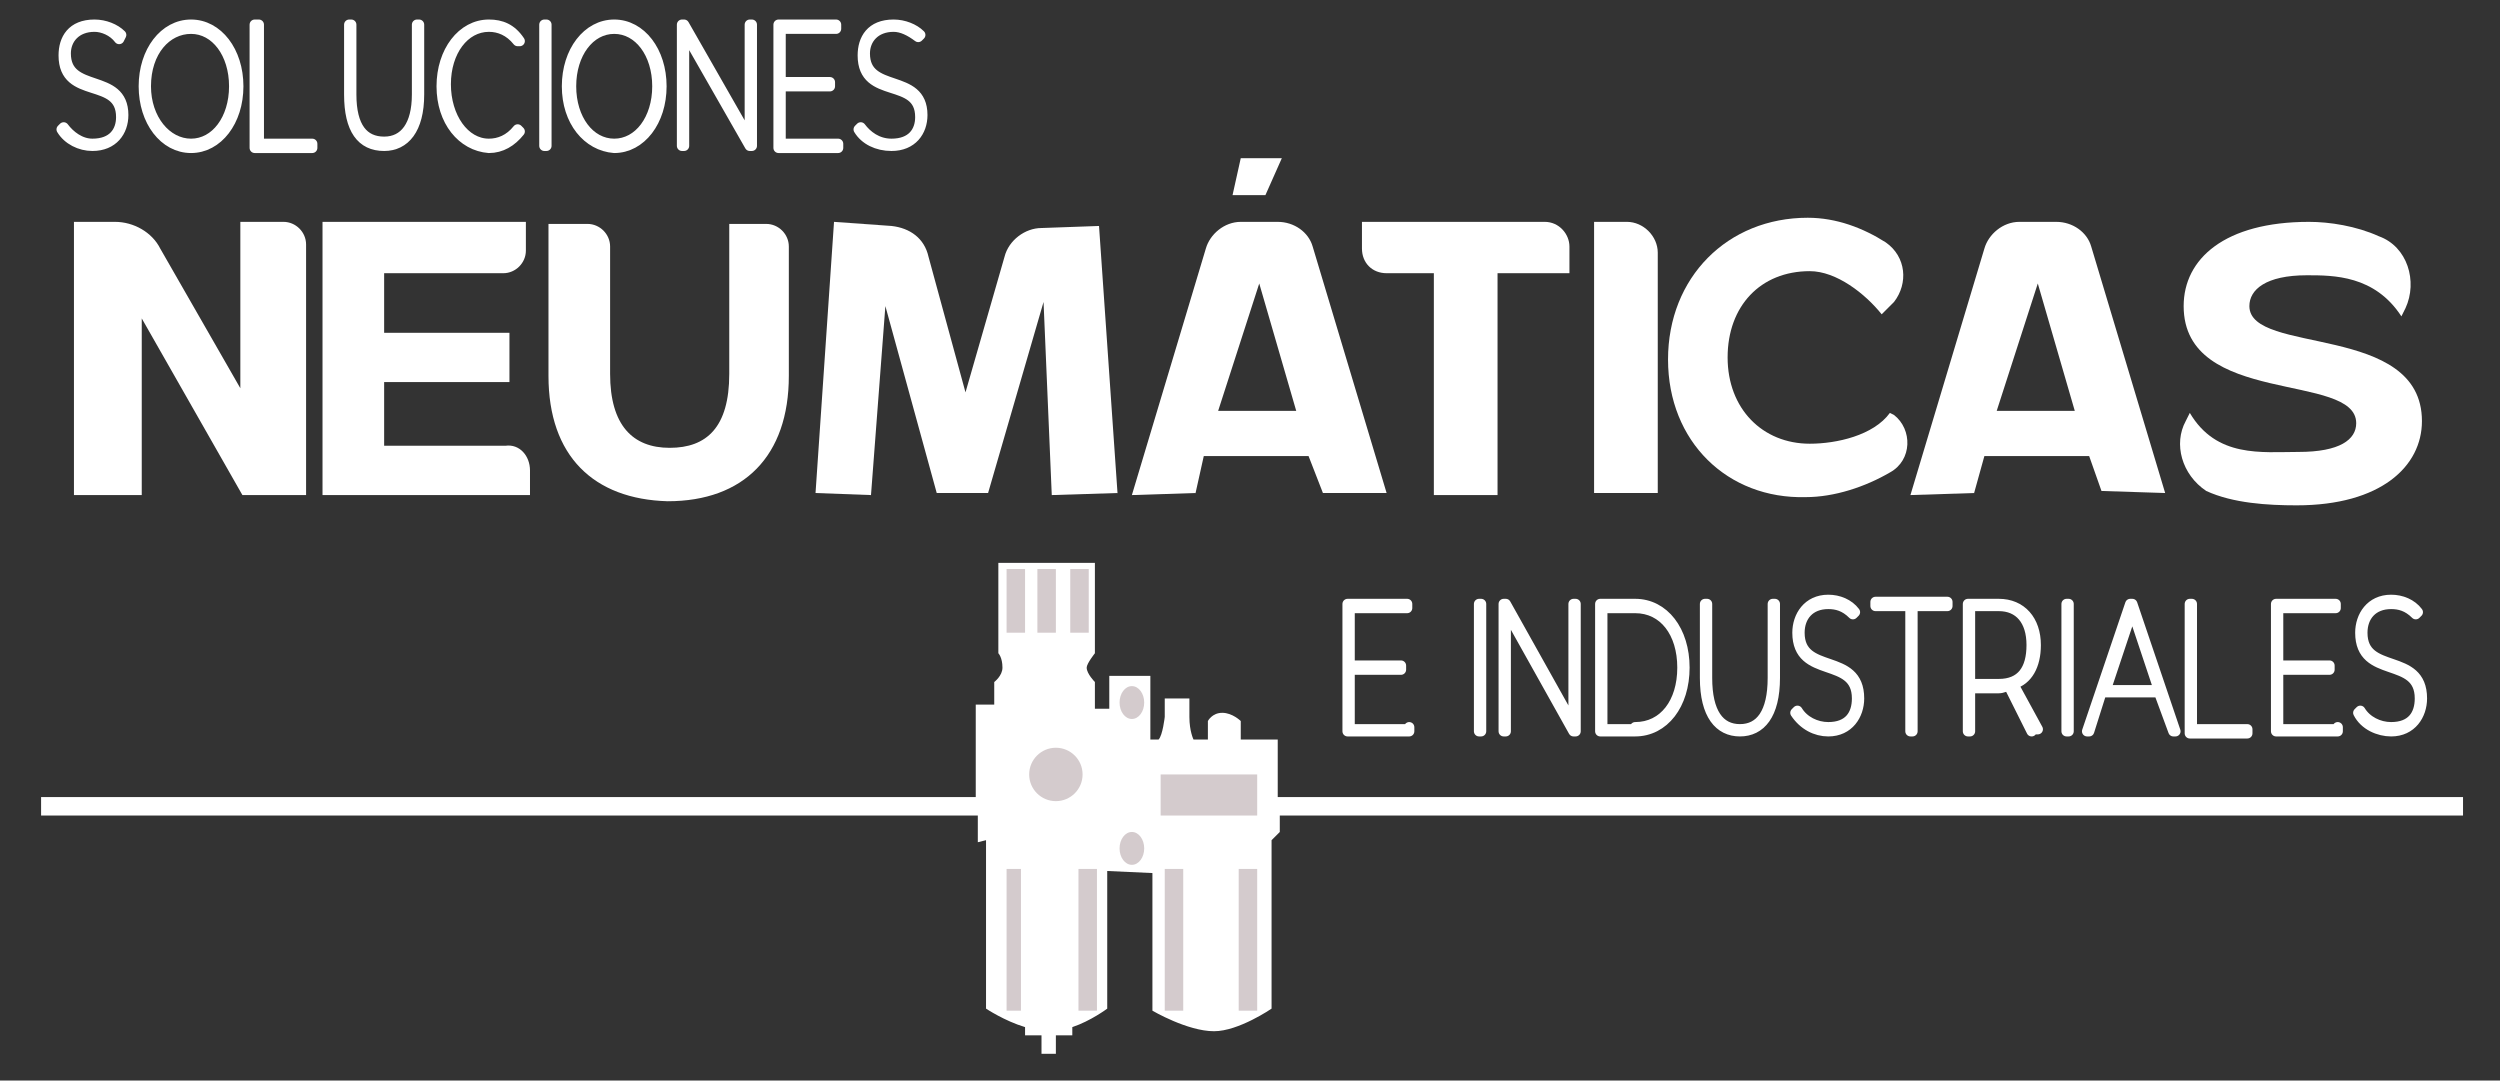
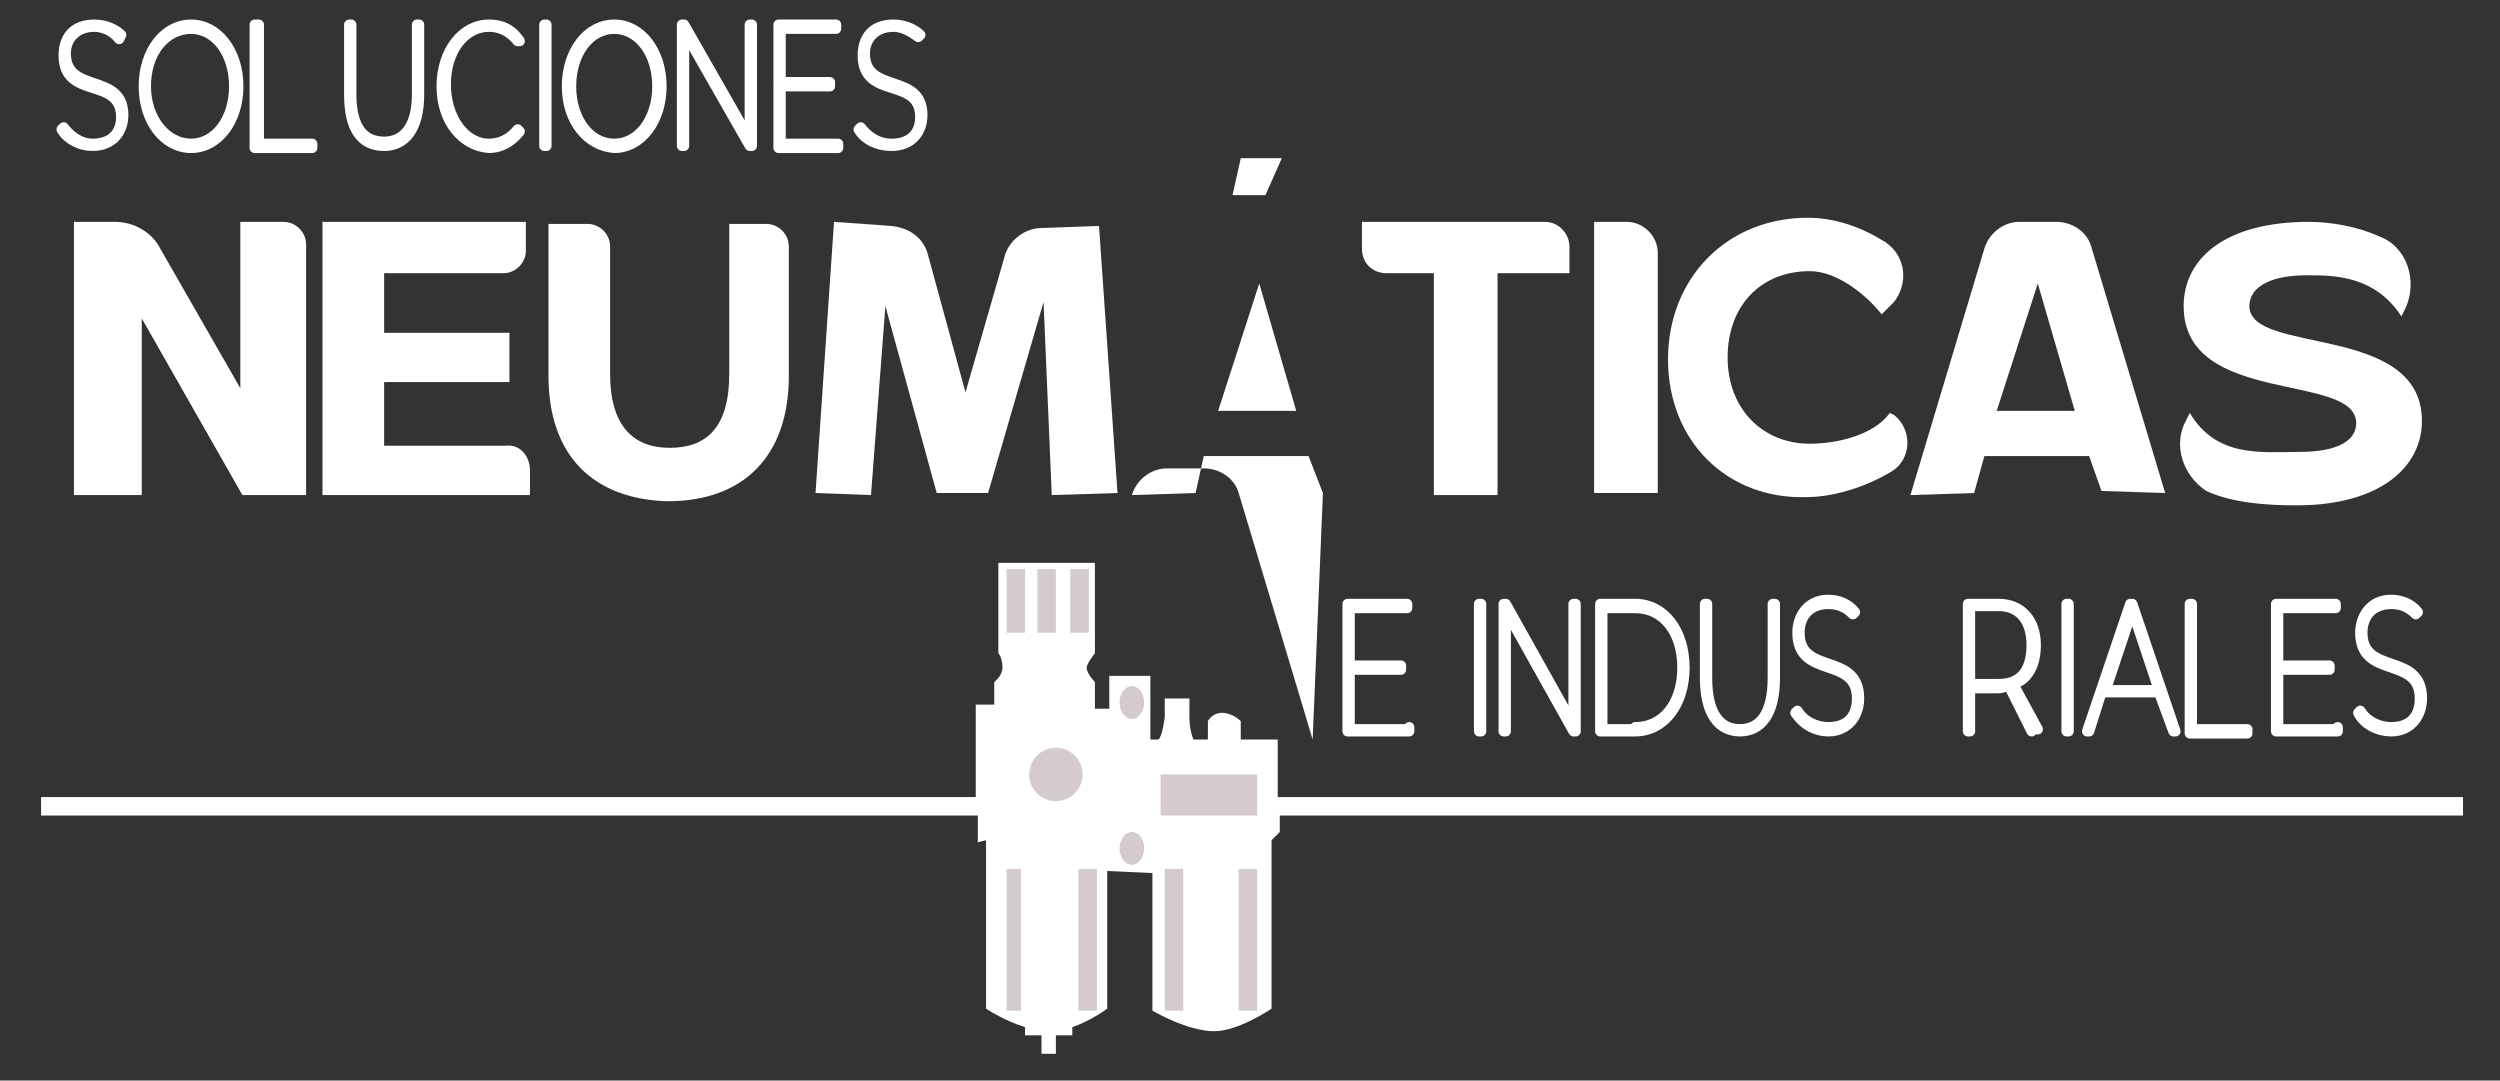
<svg xmlns="http://www.w3.org/2000/svg" version="1.1" id="Layer_1" x="0px" y="0px" viewBox="0 0 121.7 52.6" style="enable-background:new 0 0 121.7 52.6;" xml:space="preserve">
  <rect x="0" y="0" width="121.7" height="52.6" fill="#333333" stroke="none" />
  <style type="text/css">
	.st0{fill:#FFFFFF;}
	.st1{fill:#D4CBCD;}
	.st2{fill:#FFFFFF;stroke:#FFFFFF;stroke-width:0.5;stroke-linecap:round;stroke-linejoin:round;stroke-miterlimit:10;}
</style>
  <g>
    <path class="st0" d="M119.7,38.8H62.2V36h-1.8v-0.9c0,0-0.4-0.4-0.9-0.4s-0.7,0.4-0.7,0.4V36h-0.7c0,0-0.2-0.4-0.2-1.1s0-0.9,0-0.9   h-1.2v0.9c0,0-0.1,0.9-0.3,1.1h-0.4v-3.1h-2v1.6h-0.7v-1.3c0,0-0.4-0.4-0.4-0.7c0-0.2,0.4-0.7,0.4-0.7v-4.4h-4.7v4.4   c0,0,0.2,0.2,0.2,0.7c0,0.4-0.4,0.7-0.4,0.7v1.1h-0.9v4.5H2v0.9h45.6V41l0.4-0.1v8.2c0,0,0.9,0.6,1.9,0.9v0.4h0.8v0.9h0.7v-0.9h0.8   V50c0.9-0.3,1.7-0.9,1.7-0.9v-6.7l2.2,0.1v6.7c0,0,1.7,1,3,1c1.2,0,2.8-1.1,2.8-1.1v-8.2l0.4-0.4v-0.8h57.6V38.8z" />
    <g>
      <rect x="49" y="42.3" class="st1" width="0.7" height="6.9" />
      <rect x="52.5" y="42.3" class="st1" width="0.9" height="6.9" />
      <rect x="56.7" y="42.3" class="st1" width="0.9" height="6.9" />
      <rect x="60.3" y="42.3" class="st1" width="0.9" height="6.9" />
      <rect x="56.5" y="37.7" class="st1" width="4.7" height="2" />
      <circle class="st1" cx="51.4" cy="37.7" r="1.3" />
      <ellipse class="st1" cx="55.1" cy="34.2" rx="0.6" ry="0.8" />
      <ellipse class="st1" cx="55.1" cy="41.3" rx="0.6" ry="0.8" />
      <rect x="49" y="27.7" class="st1" width="0.9" height="3.1" />
      <rect x="50.5" y="27.7" class="st1" width="0.9" height="3.1" />
      <rect x="52.1" y="27.7" class="st1" width="0.9" height="3.1" />
    </g>
    <path class="st0" d="M14.9,11.9v12.2h-3.1l-4.9-8.6v8.6H3.6V10.8h2c0.9,0,1.8,0.5,2.2,1.3l3.9,6.8v-8.1h2.1   C14.4,10.8,14.9,11.3,14.9,11.9z" />
    <path class="st0" d="M25.8,22.9v1.2H15.7V10.8h9.9v1.4c0,0.6-0.5,1.1-1.1,1.1h-5.8v2.9h6.1v2.4h-6.1v3.1h5.9   C25.3,21.6,25.8,22.2,25.8,22.9z" />
    <path class="st0" d="M26.7,18.3v-7.4h1.9c0.6,0,1.1,0.5,1.1,1.1v6.2c0,2.5,1.1,3.6,2.9,3.6c1.8,0,2.9-1,2.9-3.6v-7.3h1.8   c0.6,0,1.1,0.5,1.1,1.1v6.3c0,3.9-2.2,6.1-5.9,6.1C28.9,24.3,26.7,22.2,26.7,18.3z" />
    <path class="st0" d="M51.2,24.1l-0.4-9.4L48.1,24h-2.5l-2.5-9.1l-0.7,9.2L39.7,24l0.9-13.2l2.8,0.2c0.9,0.1,1.6,0.6,1.8,1.5   l1.8,6.6l1.9-6.6c0.2-0.8,1-1.4,1.8-1.4l2.8-0.1L54.4,24L51.2,24.1z" />
-     <path class="st0" d="M63.7,22.2h-5.1L58.2,24l-3.1,0.1l3.6-12c0.2-0.7,0.9-1.3,1.7-1.3h1.8c0.8,0,1.5,0.5,1.7,1.2l3.6,12L64.4,24   L63.7,22.2z M63.1,20l-1.8-6.2l-2,6.2H63.1z" />
+     <path class="st0" d="M63.7,22.2h-5.1L58.2,24l-3.1,0.1c0.2-0.7,0.9-1.3,1.7-1.3h1.8c0.8,0,1.5,0.5,1.7,1.2l3.6,12L64.4,24   L63.7,22.2z M63.1,20l-1.8-6.2l-2,6.2H63.1z" />
    <path class="st0" d="M101.7,22.2h-5.1L96.1,24L93,24.1l3.6-12c0.2-0.7,0.9-1.3,1.7-1.3h1.8c0.8,0,1.5,0.5,1.7,1.2l3.6,12l-3.1-0.1   L101.7,22.2z M101,20l-1.8-6.2l-2,6.2H101z" />
    <path class="st0" d="M69.8,13.3h-2.3c-0.7,0-1.2-0.5-1.2-1.2v-1.3h8.9c0.7,0,1.2,0.6,1.2,1.2v1.3h-3.5v10.8h-3.1V13.3z" />
    <path class="st0" d="M77.6,10.8h1.6c0.8,0,1.5,0.7,1.5,1.5v11.7h-3.1V10.8z" />
    <path class="st0" d="M81.2,17.5c0-4,2.9-6.9,6.8-6.9c1.4,0,2.7,0.5,3.8,1.2c1,0.7,1.1,2,0.4,2.9l-0.6,0.6c-0.8-1-2.2-2.1-3.5-2.1   c-2.4,0-4,1.7-4,4.2s1.7,4.2,4,4.2c1.3,0,3.1-0.4,3.9-1.5l0.2,0.1c0.9,0.7,0.9,2.2-0.2,2.8c-1.2,0.7-2.7,1.2-4.1,1.2   C84.1,24.3,81.2,21.5,81.2,17.5z" />
    <path class="st0" d="M106.4,20.5l0.2-0.4c1.3,2.2,3.5,1.9,5.3,1.9c2,0,2.8-0.6,2.8-1.4c0-2.5-8.4-0.8-8.4-5.7c0-2.3,2-4.1,6.1-4.1   c1,0,2.3,0.2,3.4,0.7c1.4,0.5,1.9,2.2,1.3,3.5l-0.2,0.4c-1.3-2-3.3-2-4.6-2c-2,0-2.8,0.7-2.8,1.5c0,2.4,8.4,0.8,8.4,5.6   c0,2.2-2,4.1-6.1,4.1c-1.4,0-3.1-0.1-4.4-0.7C106.2,23.1,105.8,21.6,106.4,20.5z" />
    <polygon class="st0" points="60.4,7.7 60,9.5 61.6,9.5 62.4,7.7  " />
    <path class="st2" d="M3,6.3l0.1-0.1C3.4,6.6,3.9,7,4.5,7c1,0,1.4-0.6,1.4-1.3c0-2-2.8-0.8-2.8-3c0-0.8,0.4-1.5,1.5-1.5   c0.5,0,1,0.2,1.3,0.5L5.8,1.9C5.5,1.5,5,1.3,4.6,1.3c-0.9,0-1.4,0.6-1.4,1.3c0,2,2.8,0.9,2.8,3c0,0.8-0.5,1.5-1.5,1.5   C3.9,7.1,3.3,6.8,3,6.3z" />
    <path class="st2" d="M7,4.2c0-1.7,1-3,2.3-3s2.3,1.3,2.3,3c0,1.7-1,3-2.3,3S7,5.9,7,4.2z M11.4,4.2c0-1.6-0.9-2.8-2.1-2.8   S7.1,2.5,7.1,4.2C7.1,5.8,8.1,7,9.3,7S11.4,5.8,11.4,4.2z" />
    <path class="st2" d="M12.5,1.2h0.1V7h2.6v0.2h-2.8V1.2z" />
    <path class="st2" d="M17,4.6V1.2h0.1v3.4c0,1.6,0.6,2.3,1.6,2.3c1,0,1.6-0.8,1.6-2.3V1.2h0.1v3.4c0,1.7-0.7,2.5-1.7,2.5   C17.6,7.1,17,6.3,17,4.6z" />
    <path class="st2" d="M21.5,4.2c0-1.7,1-3,2.3-3c0.6,0,1.1,0.2,1.5,0.8L25.2,2c-0.4-0.5-0.9-0.7-1.4-0.7c-1.2,0-2.1,1.2-2.1,2.8   S22.6,7,23.8,7c0.5,0,1-0.2,1.4-0.7l0.1,0.1c-0.4,0.5-0.9,0.8-1.5,0.8C22.5,7.1,21.5,5.9,21.5,4.2z" />
    <path class="st2" d="M26.5,1.2h0.1v5.9h-0.1V1.2z" />
    <path class="st2" d="M27.6,4.2c0-1.7,1-3,2.3-3c1.3,0,2.3,1.3,2.3,3c0,1.7-1,3-2.3,3C28.6,7.1,27.6,5.9,27.6,4.2z M32,4.2   c0-1.6-0.9-2.8-2.1-2.8s-2.1,1.2-2.1,2.8c0,1.6,0.9,2.8,2.1,2.8S32,5.8,32,4.2z" />
    <path class="st2" d="M36.6,1.2v5.9h-0.1l-3.2-5.6v5.6h-0.1V1.2h0.1l3.2,5.6V1.2H36.6z" />
    <path class="st2" d="M40.8,7v0.2h-2.9V1.2h2.8v0.2H38V4h2.4v0.2H38V7H40.8z" />
    <path class="st2" d="M41.8,6.3l0.1-0.1C42.2,6.6,42.7,7,43.4,7c1,0,1.4-0.6,1.4-1.3c0-2-2.8-0.8-2.8-3c0-0.8,0.4-1.5,1.5-1.5   c0.5,0,1,0.2,1.3,0.5l-0.1,0.1c-0.4-0.3-0.8-0.5-1.2-0.5c-0.9,0-1.4,0.6-1.4,1.3c0,2,2.8,0.9,2.8,3c0,0.8-0.5,1.5-1.5,1.5   C42.7,7.1,42.1,6.8,41.8,6.3z" />
    <path class="st2" d="M68.6,35.4v0.2h-3v-6.2h2.9v0.2h-2.8v2.8h2.5v0.2h-2.5v2.9H68.6z" />
    <path class="st2" d="M72,29.4h0.1v6.2H72V29.4z" />
    <path class="st2" d="M76.7,29.4v6.2h-0.1l-3.3-5.9v5.9h-0.1v-6.2h0.1l3.3,5.9v-5.9H76.7z" />
    <path class="st2" d="M77.9,29.4h1.7c1.4,0,2.4,1.3,2.4,3.1c0,1.8-1,3.1-2.4,3.1h-1.7V29.4z M79.6,35.4c1.4,0,2.3-1.2,2.3-2.9   c0-1.7-0.9-2.9-2.3-2.9h-1.6v5.9H79.6z" />
    <path class="st2" d="M83,33v-3.6h0.1V33c0,1.7,0.6,2.5,1.6,2.5c1,0,1.6-0.8,1.6-2.5v-3.6h0.1V33c0,1.8-0.7,2.6-1.7,2.6   S83,34.8,83,33z" />
    <path class="st2" d="M87.4,34.7l0.1-0.1c0.3,0.5,0.9,0.8,1.5,0.8c1,0,1.4-0.6,1.4-1.4c0-2.1-2.9-0.9-2.9-3.2c0-0.8,0.5-1.6,1.5-1.6   c0.5,0,1,0.2,1.3,0.6l-0.1,0.1c-0.4-0.4-0.8-0.5-1.2-0.5c-0.9,0-1.4,0.6-1.4,1.4c0,2.1,2.9,0.9,2.9,3.2c0,0.8-0.5,1.6-1.5,1.6   C88.4,35.6,87.8,35.3,87.4,34.7z" />
-     <path class="st2" d="M93,29.5h-1.7v-0.2h3.5v0.2h-1.7v6.1H93V29.5z" />
    <path class="st2" d="M98.9,35.6l-1.1-2.2c-0.2,0-0.3,0.1-0.5,0.1h-1.4v2.1h-0.1v-6.2h1.5c1.1,0,1.8,0.8,1.8,2c0,1-0.4,1.7-1.1,1.9   l1.2,2.2H98.9z M97.3,33.3c1.1,0,1.6-0.7,1.6-1.9c0-1.2-0.6-1.9-1.6-1.9h-1.4v3.8H97.3z" />
    <path class="st2" d="M100.6,29.4h0.1v6.2h-0.1V29.4z" />
    <path class="st2" d="M105.1,33.7h-2.8l-0.6,1.9h-0.1l2.1-6.2h0.1l2.1,6.2h-0.1L105.1,33.7z M105.1,33.6l-1.3-3.9l-1.3,3.9H105.1z" />
    <path class="st2" d="M106.6,29.4h0.1v6.1h2.7v0.2h-2.8V29.4z" />
    <path class="st2" d="M113.8,35.4v0.2h-3v-6.2h2.9v0.2h-2.8v2.8h2.5v0.2h-2.5v2.9H113.8z" />
    <path class="st2" d="M114.8,34.7l0.1-0.1c0.3,0.5,0.9,0.8,1.5,0.8c1,0,1.4-0.6,1.4-1.4c0-2.1-2.9-0.9-2.9-3.2   c0-0.8,0.5-1.6,1.5-1.6c0.5,0,1,0.2,1.3,0.6l-0.1,0.1c-0.4-0.4-0.8-0.5-1.2-0.5c-0.9,0-1.4,0.6-1.4,1.4c0,2.1,2.9,0.9,2.9,3.2   c0,0.8-0.5,1.6-1.5,1.6C115.8,35.6,115.1,35.3,114.8,34.7z" />
  </g>
</svg>